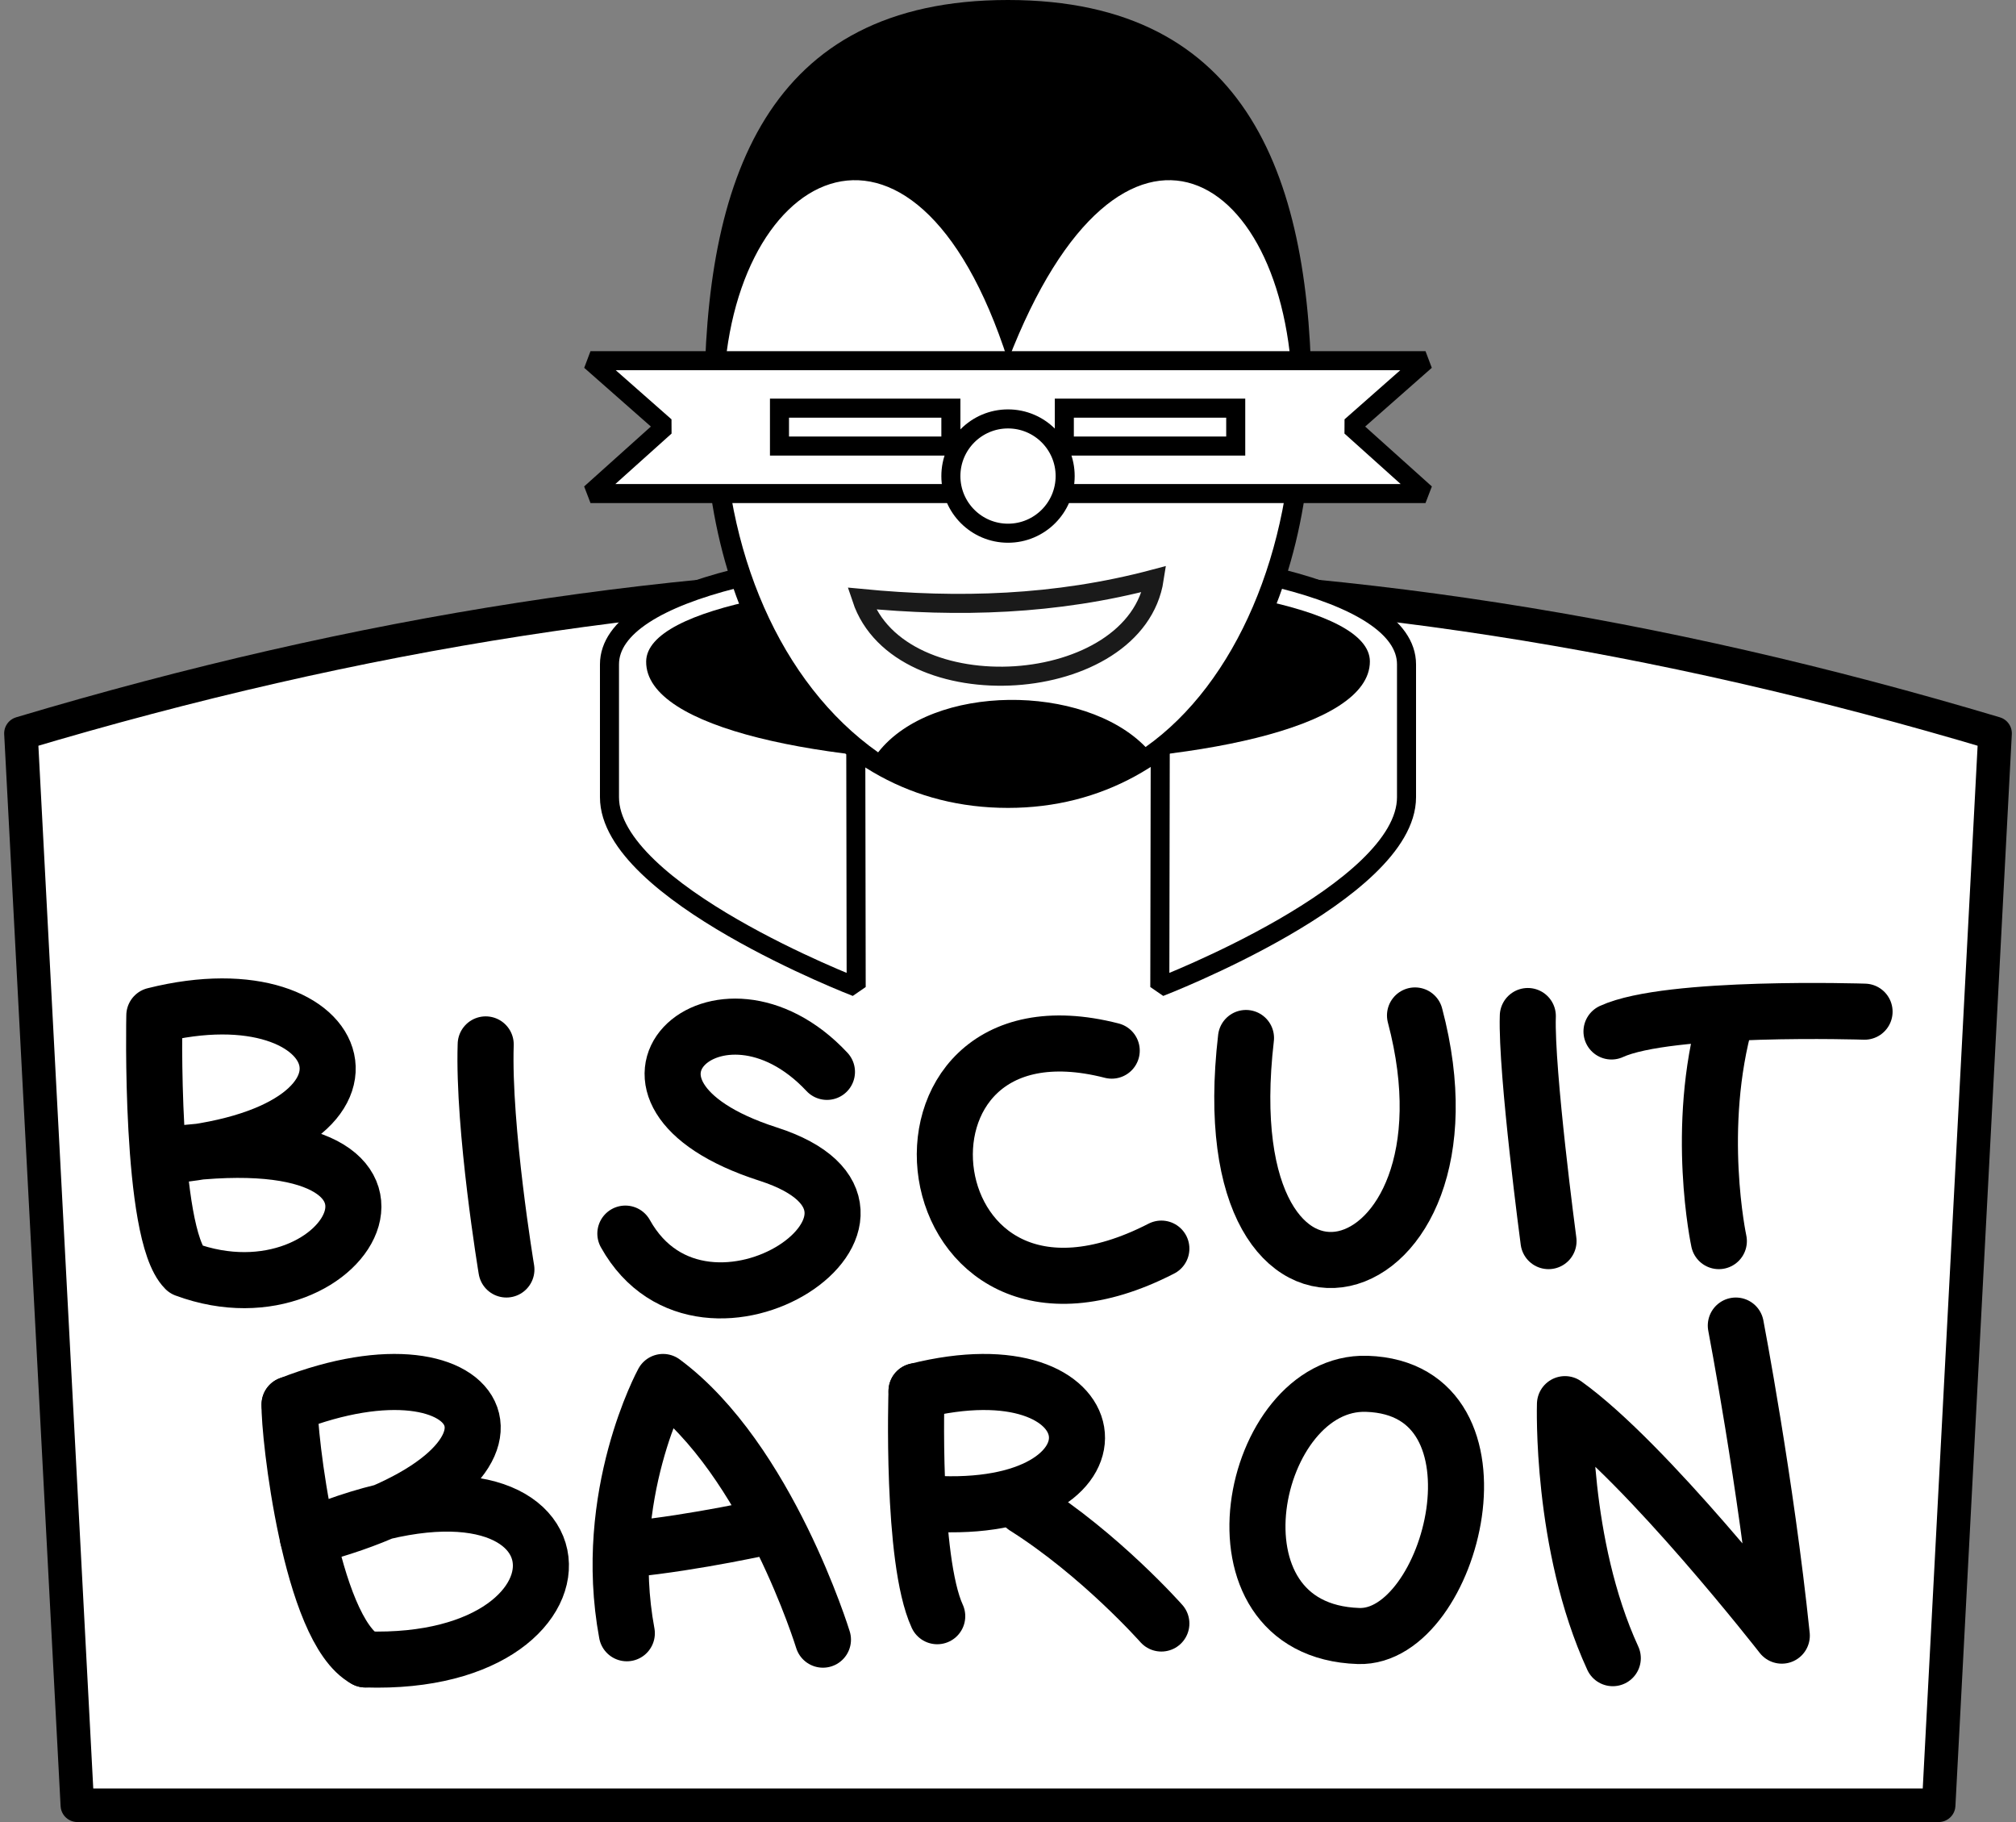
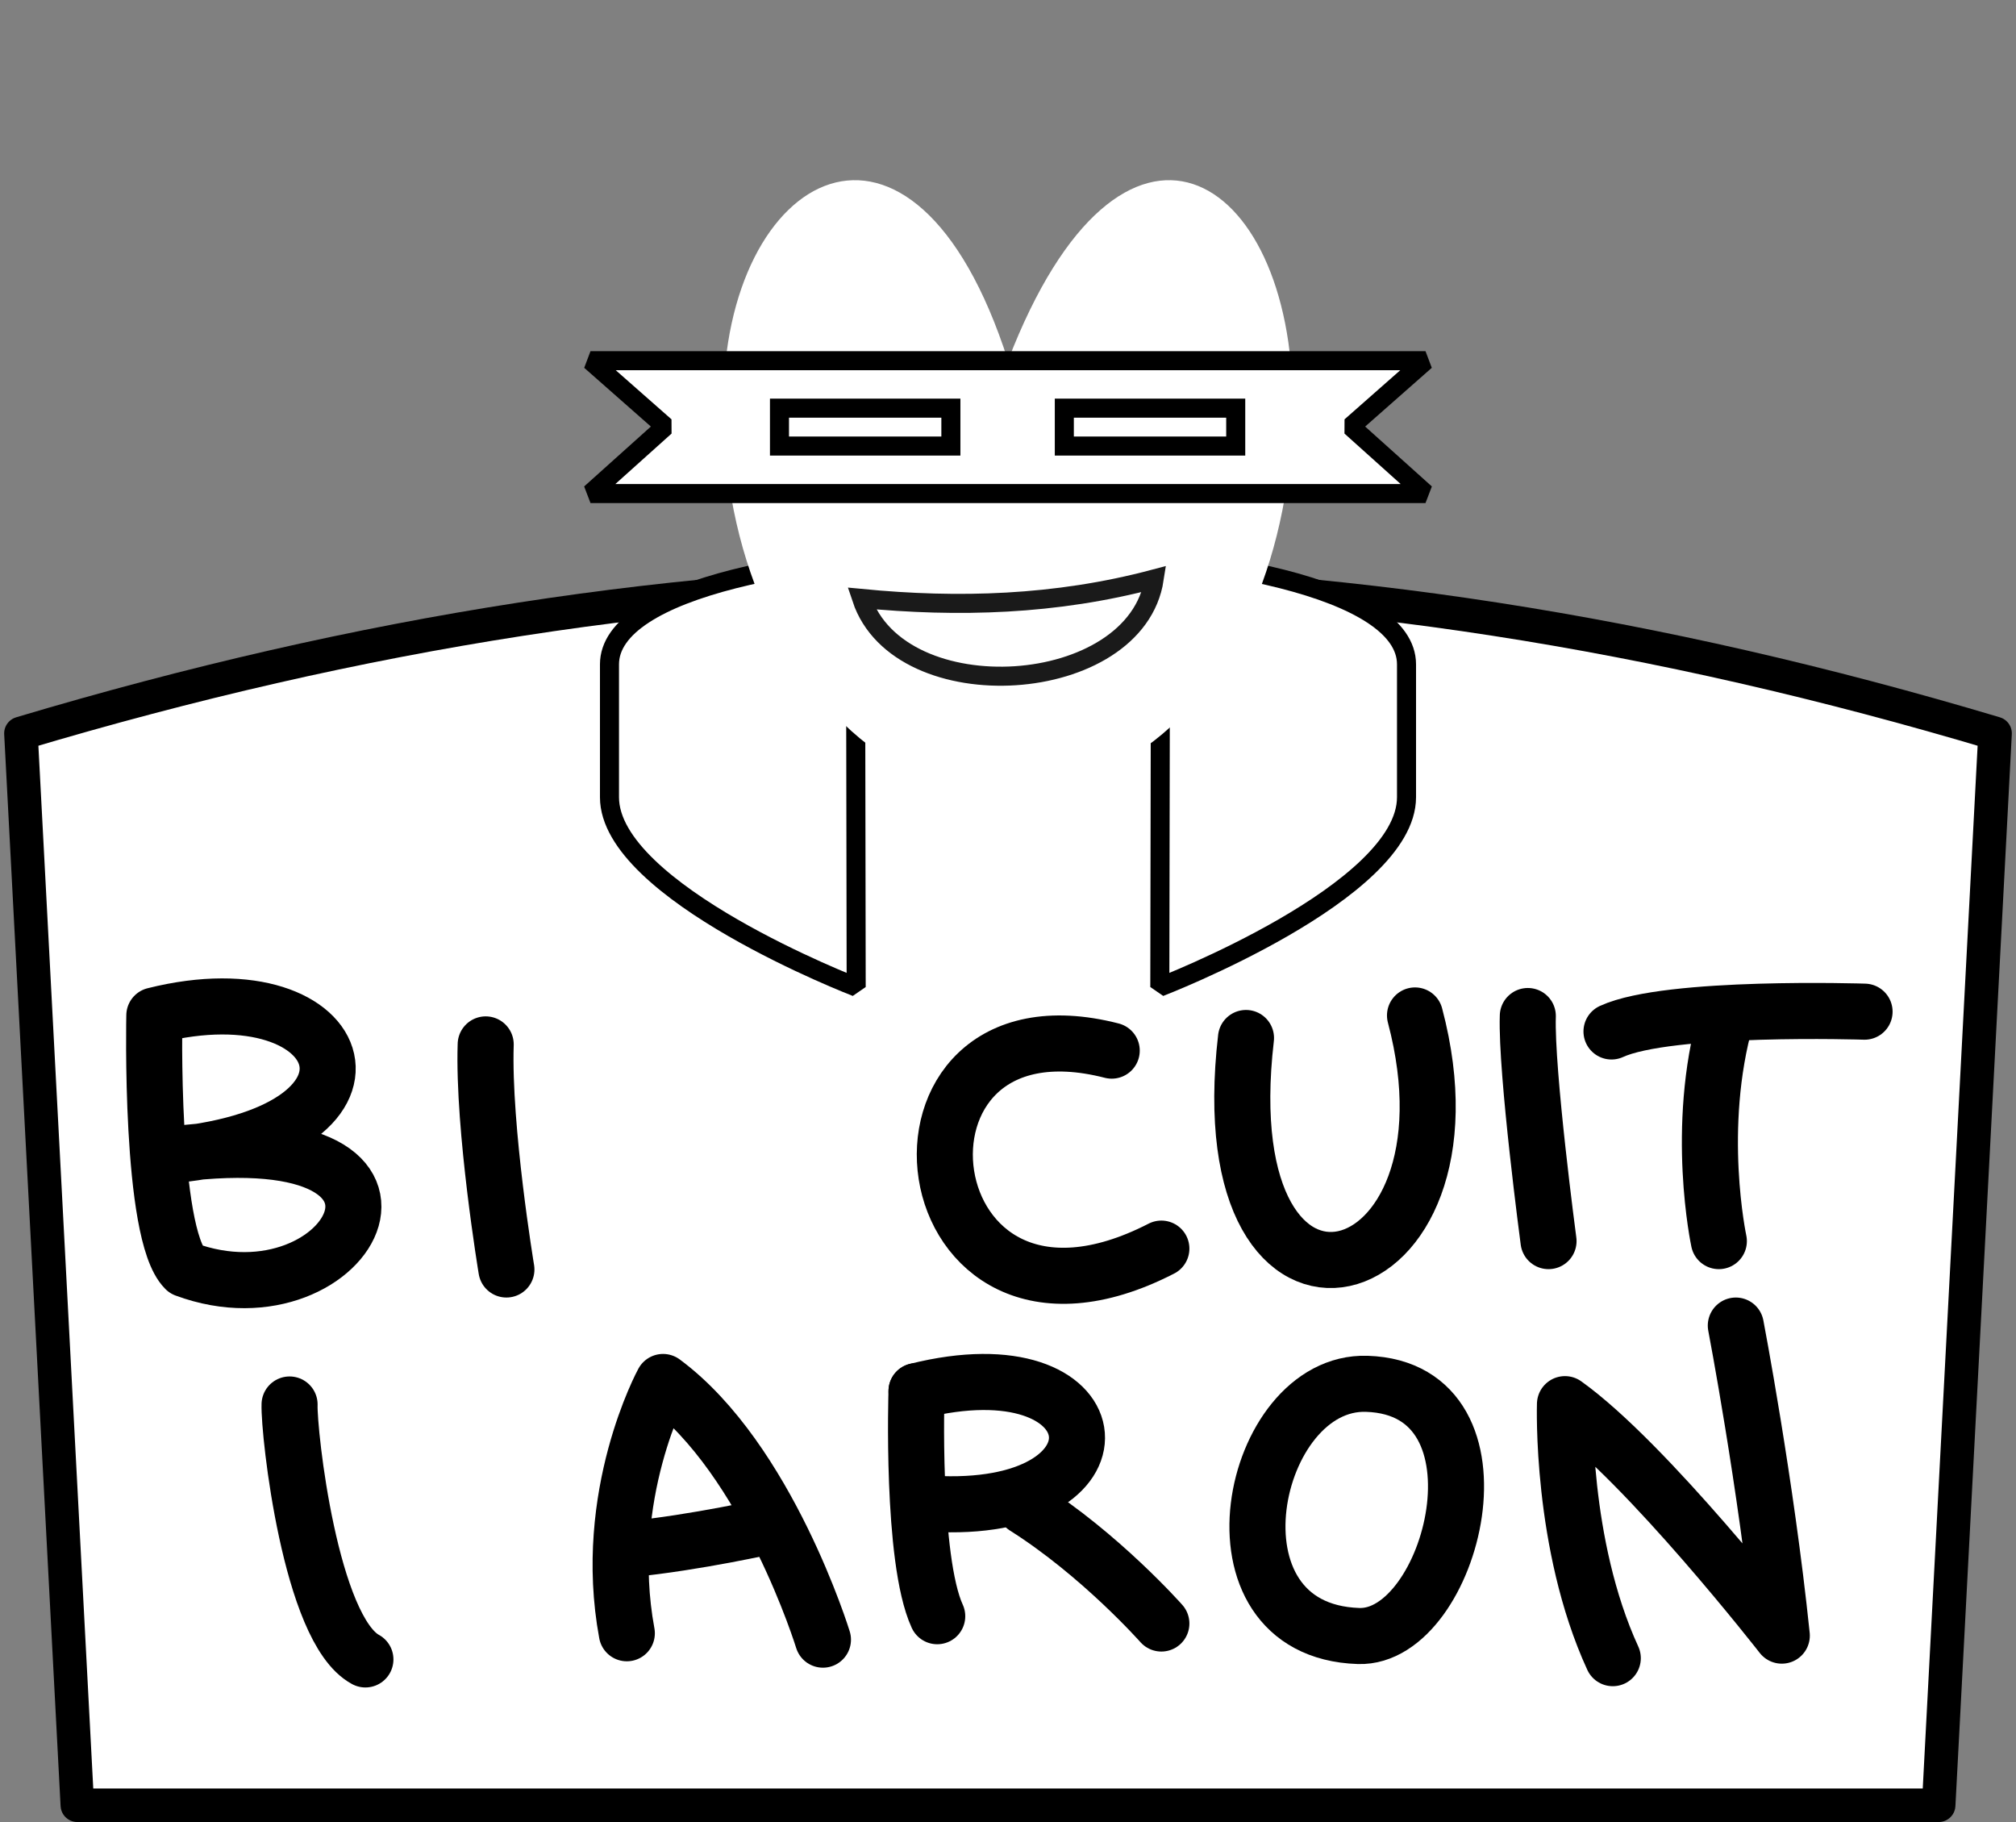
<svg xmlns="http://www.w3.org/2000/svg" width="664" height="600" viewBox="-1.372 0 664 600">
  <rect x="-1.372" y="0" width="664" height="600" fill="#808080" stroke="none" />
  <g id="design">
    <path fill="#fff" stroke="#000" stroke-linecap="round" stroke-linejoin="round" stroke-width="11.05" d="M5.525,241.506c223.816-66.823,426.392-66.823,650.207,0l-18.577,352.97H24.102L5.525,241.506Z" />
    <g id="head">
      <path fill="#fff" stroke="#000" stroke-linejoin="bevel" stroke-width="6.273" d="M199.369,218.777v43.753c0,31.252,81.256,62.504,81.256,62.504l-.174-104h100.365l-.185,104s81.256-31.252,81.256-62.504v-43.753c0-50.003-262.518-50.003-262.518,0Z" />
-       <path d="M449.818,217.817c0,44.712-238.882,44.709-238.368,0,.421-36.543,238.368-36.543,238.368,0Z" />
      <g>
-         <path d="M430.635,133.022c0,73.428-37.724,133.022-100.007,133.022-62.895,0-100.007-59.594-100.007-133.022S250.94-.012,330.628,0c79.753.012,100.007,59.594,100.007,133.022Z" />
        <path fill="#fff" d="M236.872,133.097c0,48.165,18.751,91.918,50.98,114.656,17.775-22.738,67.778-22.738,88.092-1.758,29.69-20.98,48.441-64.733,48.441-112.898,0-76.843-56.254-111.691-93.756-14.339-31.252-97.352-93.756-62.504-93.756,14.339Z" />
      </g>
      <g fill="#fff" stroke="#000" stroke-width="6.273" stroke-linecap="square">
        <path stroke-linejoin="bevel" d="M193.119,118.77l24.604,21.672-24.604,22.081h275.019l-24.593-22.081,24.593-21.672H193.119Z" />
        <rect x="255.36" y="134.407" width="56.455" height="12.479" />
-         <path d="M349.452,156.769c0,10.393-8.425,18.819-18.819,18.819s-18.819-8.425-18.819-18.819,8.425-18.819,18.819-18.819,18.819,8.425,18.819,18.819Z" />
        <rect x="349.178" y="134.407" width="56.455" height="12.479" />
      </g>
      <path fill="#fff" stroke="#1a1a1a" stroke-width="6.273" d="M282.408,197.079c12.501,37.503,90.408,32.48,96.379-6.418-32.536,8.65-64.681,9.487-96.379,6.418Z" />
    </g>
  </g>
  <g id="text" fill="none" stroke="#000" stroke-linecap="round" stroke-linejoin="round" stroke-width="18.465">
    <path id="b1" d="M49.46,334.392s-1.566,71.823,10.178,83.568c54.764,20.26,94.081-52.358-8.024-37.211,83.35-6.52,63.041-62.706-2.154-46.356Z" />
    <path id="i1" d="M158.599,343.925c-.902,27.683,6.821,74.122,6.821,74.122" />
-     <path id="s" d="M270.998,352.97c-35.707-38.114-83.35,6.52-19.358,27.081,58.94,18.938-20.862,73.22-47.041,26.179" />
    <path id="c" d="M364.791,345.977c-82.447-21.163-68.203,108.626,16.35,65.195" />
    <path id="u" d="M409.015,341.815c-12.837,110.431,80.342,85.756,55.667-7.423" />
    <path id="i2" d="M501.837,334.58c-.602,18.455,6.821,74.122,6.821,74.122" />
    <g id="t">
      <path d="M529.399,339.666c18.756-8.626,83.35-6.52,83.35-6.52" />
      <path d="M564.756,408.702s-8.024-37.211,2.407-73.821" />
    </g>
    <g id="b2">
      <path d="M94.003,462.503c-.301,9.228,6.821,74.122,24.976,83.951" />
-       <path d="M94.003,462.503c65.496-25.577,91.675,21.463,5.994,43.693,95.51-40.384,102.03,42.966,18.981,40.258" />
    </g>
    <g id="a">
      <path d="M205.082,537.837c-8.43-45.499,11.935-82.748,11.935-82.748,34.44,25.506,52.659,84.854,52.659,84.854" />
      <path d="M205.985,510.154c21.984-2.157,46.439-7.724,46.439-7.724" />
    </g>
    <g id="r">
      <path d="M307.319,532.222c-8.626-18.756-6.821-74.122-6.821-74.122" />
      <path d="M308.522,495.311c64.594,2.106,57.171-53.561-8.024-37.211" />
      <path d="M381.14,534.628s-20.072-22.716-44.935-38.415" />
    </g>
    <path id="o" d="M448.812,455.694c49.349,1.606,28.186,84.054-2.707,83.049-52.966-1.723-35.717-84.3,2.707-83.049Z" />
    <path id="n" d="M529.824,546.04c-17.252-37.512-15.748-83.651-15.748-83.651,27.081,19.358,71.415,76.228,71.415,76.228-5.201-50.194-15.146-102.106-15.146-102.106" />
  </g>
</svg>